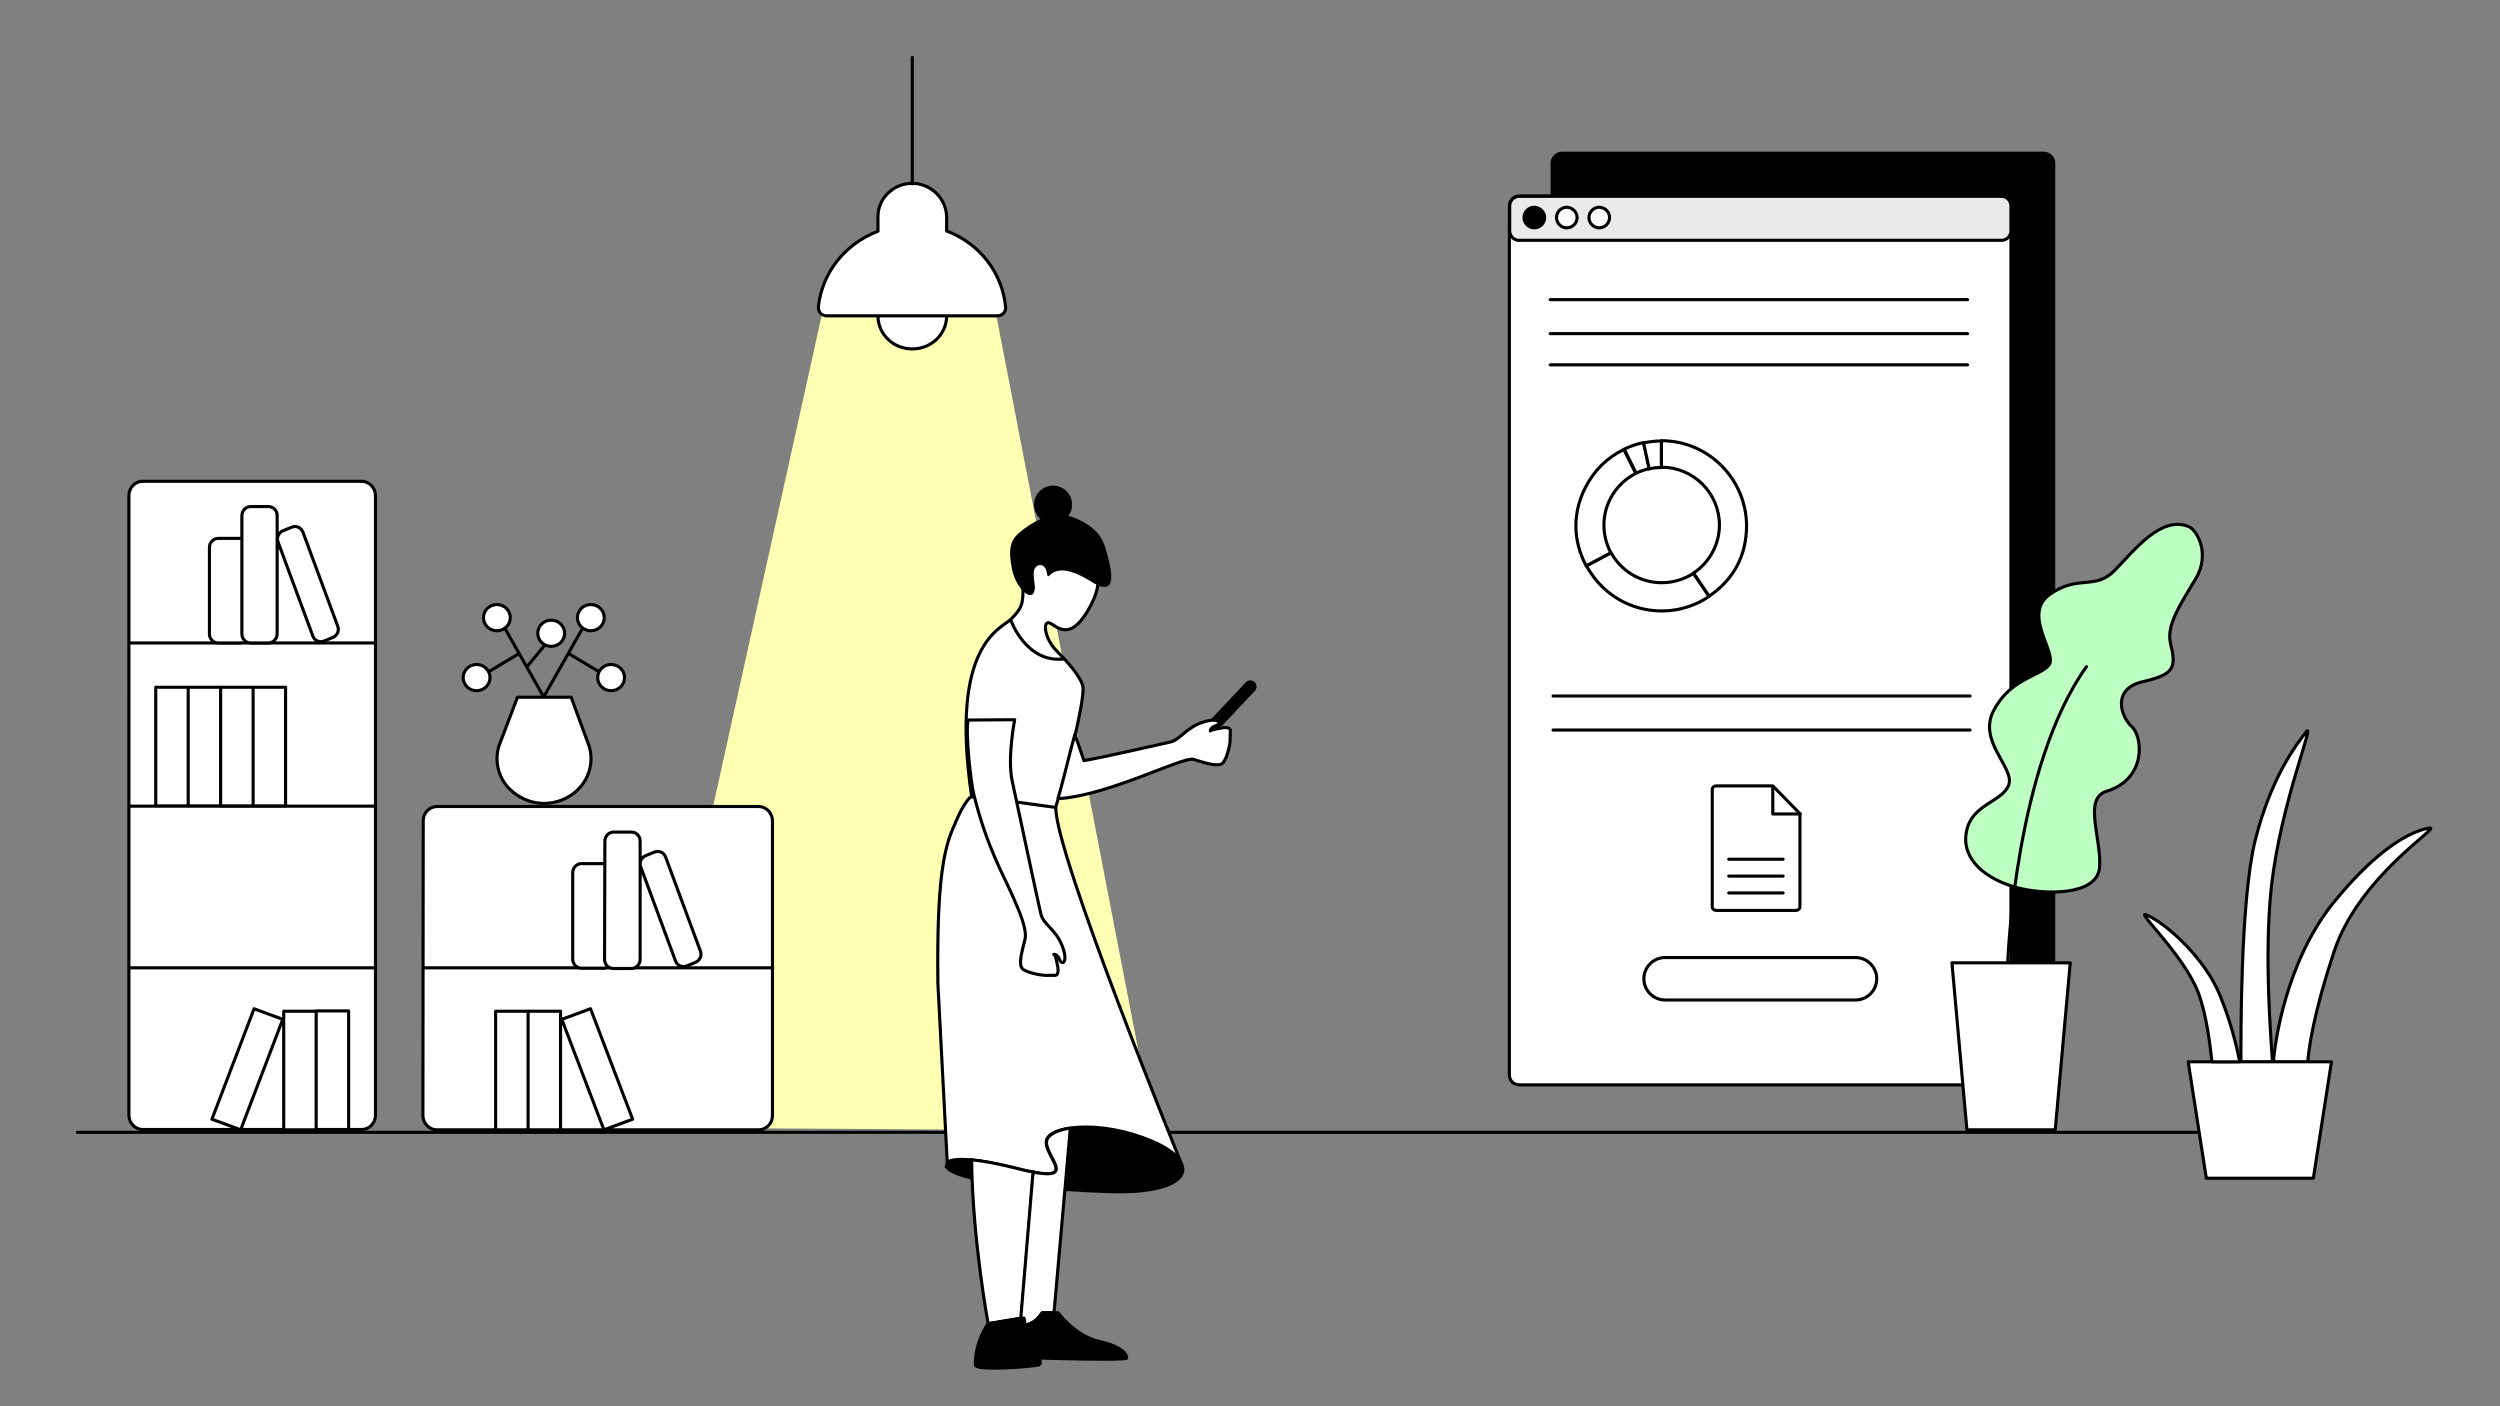
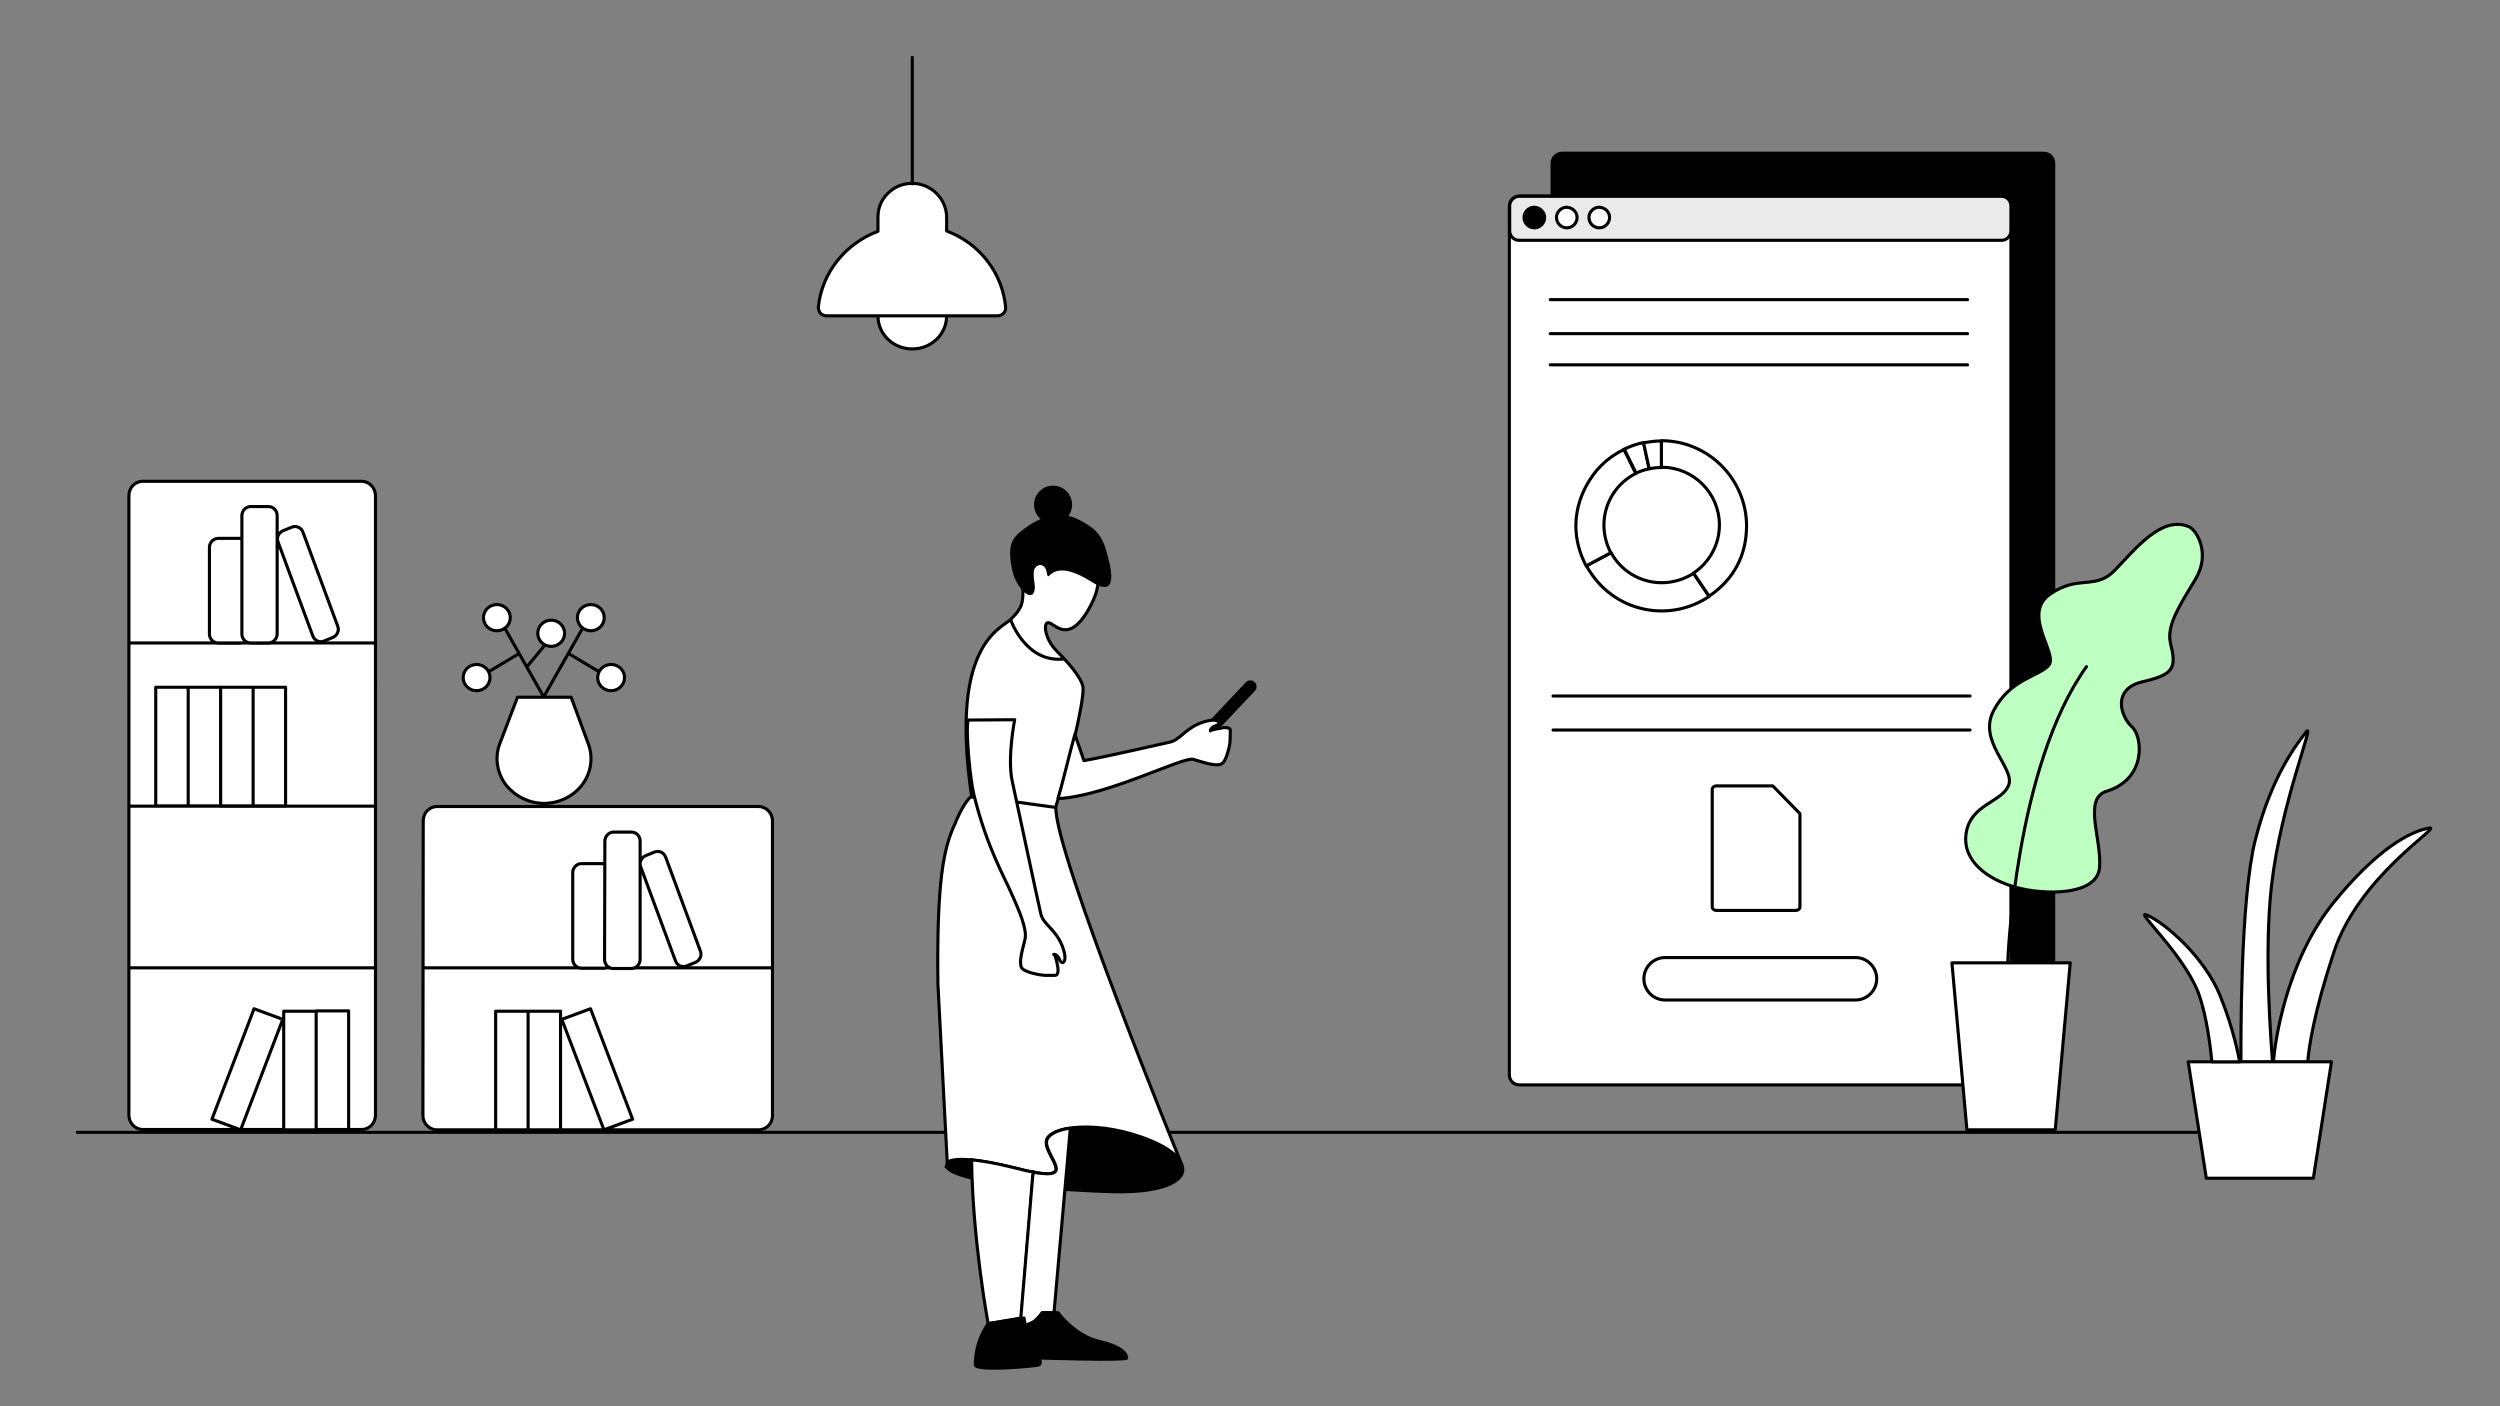
<svg xmlns="http://www.w3.org/2000/svg" version="1.1" id="uuid-ca019fea-dee3-4512-baad-abe5c020016a" x="0px" y="0px" viewBox="0 0 801 450.5" style="enable-background:new 0 0 801 450.5;" xml:space="preserve">
  <rect x="0" y="0" width="801" height="450.5" fill="#808080" stroke="none" />
  <style type="text/css">
	.st0{fill:none;stroke:#000000;stroke-linecap:round;stroke-linejoin:round;}
	.st1{fill:#FFFFB4;}
	.st2{fill:#FFFFFF;stroke:#000000;stroke-linecap:round;stroke-linejoin:round;}
	.st3{stroke:#000000;stroke-miterlimit:10;}
	.st4{fill:#FFFFFF;stroke:#000000;stroke-miterlimit:10;}
	.st5{stroke:#000000;stroke-linecap:round;stroke-linejoin:round;}
	.st6{fill:none;stroke:#000000;stroke-width:4;stroke-linecap:round;stroke-miterlimit:10;}
	.st7{fill:none;stroke:#000000;stroke-miterlimit:10;}
	.st8{fill:#EAEAEA;}
	.st9{fill:#FFFFFF;}
	.st10{fill:#FFFFFF;stroke:#000000;stroke-linecap:round;stroke-linejoin:round;stroke-miterlimit:10;}
	.st11{fill:#BEFFC2;stroke:#000000;stroke-linecap:round;stroke-linejoin:round;}
</style>
  <line class="st0" x1="24.8" y1="362.8" x2="718.5" y2="362.8" />
-   <polygon class="st1" points="264.1,97.3 205.7,361.3 369.7,362.3 318.1,95.3 " />
  <path id="Blumen_in_Vase" class="st2" d="M169.1,213.3l5.2-6.3 M152.7,221.3c2.4,0,4.3-1.9,4.3-4.2c0-2.3-1.9-4.2-4.3-4.2  s-4.3,1.9-4.3,4.2C148.4,219.4,150.3,221.3,152.7,221.3z M152.7,221.3c2.4,0,4.3-1.9,4.3-4.2c0-2.3-1.9-4.2-4.3-4.2  s-4.3,1.9-4.3,4.2C148.4,219.4,150.3,221.3,152.7,221.3z M166.3,209.4l-9.7,5.8 M195.8,221.3c2.4,0,4.3-1.9,4.3-4.2  c0-2.3-1.9-4.2-4.3-4.2c-2.4,0-4.3,1.9-4.3,4.2S193.4,221.3,195.8,221.3z M182.2,209.4l9.7,5.8 M159.2,202.1c2.4,0,4.3-1.9,4.3-4.2  c0-2.3-1.9-4.2-4.3-4.2s-4.3,1.9-4.3,4.2C154.9,200.2,156.8,202.1,159.2,202.1z M174.2,223.3l-12.5-22.1 M189.3,202.1  c2.4,0,4.3-1.9,4.3-4.2c0-2.3-1.9-4.2-4.3-4.2s-4.3,1.9-4.3,4.2C185,200.2,187,202.1,189.3,202.1z M174.2,223.3l12.5-22.1   M188.7,238.9c1.4,4.4,0.5,9.1-2.3,12.7c-2.9,3.7-7.4,5.8-12.1,5.8s-9.2-2.2-12.1-5.8c-2.8-3.6-3.7-8.4-2.3-12.7l5.9-15.5h17.2  L188.7,238.9z M176.6,207.1c2.4,0,4.3-1.9,4.3-4.2s-1.9-4.2-4.3-4.2c-2.4,0-4.3,1.9-4.3,4.2C172.3,205.2,174.2,207.1,176.6,207.1z" />
  <path id="Deckenleuchte_klein" class="st2" d="M303.3,101.2c0,5.9-4.9,10.6-11,10.6s-11-4.7-11-10.6 M292.3,18.4v40.5 M303.3,74  v-4.1c0.1-5.3-3.7-10-9.2-11c-3.2-0.5-6.5,0.3-8.9,2.4c-2.5,2-3.9,5-3.9,8.1v4.7c-10.6,4-18,13.4-19.1,24.3c0,0.7,0.2,1.4,0.7,2  c0.5,0.5,1.3,0.8,2,0.8h54.6c0.8,0,1.5-0.3,2-0.8s0.8-1.2,0.7-2C321.2,87.5,313.9,78,303.3,74z" />
  <g id="uuid-7537c6a9-f128-431d-81dd-9c2640f65010">
    <g>
      <path class="st2" d="M180,326.6l9.2-3.4l13.5,35.4l-9.2,3.4L180,326.6z M169.2,324h10.4v38h-10.4V324z M158.8,324h10.4v38h-10.4    V324z M247.5,310.1H135.6 M135.6,263c0-2.6,2-4.6,4.5-4.6H243c2.5,0,4.5,2.1,4.5,4.6v94.4c0,2.6-2,4.6-4.5,4.6H140    c-2.5,0-4.5-2.1-4.5-4.6L135.6,263L135.6,263z" />
      <path class="st2" d="M193.8,269.5c0-1.6,1.3-2.9,2.8-2.9h5.7c1.6,0,2.8,1.3,2.8,2.9v37.9c0,1.6-1.3,2.9-2.8,2.9h-5.8    c-1.6,0-2.8-1.3-2.8-2.9L193.8,269.5L193.8,269.5L193.8,269.5z M205.3,277.8c-0.6-1.5,0.2-3.1,1.7-3.7l2.7-1.1    c1.5-0.6,3.1,0.2,3.6,1.7l11.1,30c0.6,1.5-0.2,3.1-1.7,3.7l-2.7,1.1c-1.5,0.6-3.1-0.2-3.6-1.7L205.3,277.8z M193.8,310.2h-7.5    c-1.6,0-2.8-1.3-2.8-2.9v-27.7c0-1.6,1.3-2.9,2.8-2.9h7.5" />
      <path class="st2" d="M41.4,258.3h78.7 M120.3,310.1H41.3 M60.3,220.2h10.4v38H60.3L60.3,220.2L60.3,220.2z M49.9,220.2h10.4v38    H49.9V220.2z M120.3,206H41.3 M120.3,357.3c0,2.6-2,4.6-4.5,4.6h-70c-2.5,0-4.5-2.1-4.5-4.6V158.8c0-2.6,2-4.6,4.5-4.6h70    c2.5,0,4.5,2.1,4.5,4.6V357.3L120.3,357.3z" />
      <path class="st2" d="M77.5,165.2c0-1.6,1.3-2.9,2.8-2.9h5.7c1.6,0,2.8,1.3,2.8,2.9v37.9c0,1.6-1.3,2.9-2.8,2.9h-5.7    c-1.6,0-2.8-1.3-2.8-2.9V165.2z M89.1,173.7c-0.6-1.5,0.2-3.1,1.7-3.7l2.7-1.1c1.5-0.6,3.1,0.2,3.6,1.7l11.1,30    c0.6,1.5-0.2,3.1-1.7,3.7l-2.7,1.1c-1.5,0.6-3.1-0.2-3.6-1.7L89.1,173.7z M77.1,206h-7.2c-1.6,0-2.8-1.3-2.8-2.9v-27.7    c0-1.6,1.3-2.9,2.8-2.9h7.2" />
    </g>
    <path class="st2" d="M81.1,220.2h10.4v38H81.1V220.2L81.1,220.2z M70.7,220.2h10.4v38H70.7V220.2L70.7,220.2z" />
    <path class="st2" d="M90.6,326.6l-9.2-3.4l-13.5,35.4l9.2,3.4L90.6,326.6z M101.3,324H90.9v38h10.4V324z M101.3,361.9h10.4v-38   h-10.4V361.9z" />
  </g>
  <g id="Person-2">
    <path class="st2" d="M310.8,255.5c-2.6,2.6-4.8,8.4-4.8,8.4c-3.6,7.6-5.9,18-5.5,51.2l3,57.5c0,0,1.1-3.5,22.2,1.8   c21.1,5.3,9.5-3.1,9.5-8.4c0-5.3,17.1-7.5,33.8-0.4c5,2.1,8.1,4.5,9.3,6.7c0,0-40.4-99.1-40-113.5" />
    <path class="st3" d="M303.6,372.9c0,0,1.1-3.5,22.2,1.8c21.1,5.3,9.6-3.4,9.6-8.7c0-5.3,17-7.1,33.7-0.1   c16.7,7.1,12.2,16.7-13.3,15.9c0,0-46-1.3-52.2-7.5C303.6,374.3,302.9,373.4,303.6,372.9z" />
    <path class="st4" d="M325.6,374.3c-6.4-1.6-11-2.4-14.3-2.7c0.3,25.7,5.3,52.5,5.3,52.5l10.6-1.8l3.9-46.8   C329.6,375.3,327.8,374.9,325.6,374.3L325.6,374.3z" />
    <path class="st4" d="M328.7,424.5c0,0,0.9,0,2.4-0.9c1.5-0.9,2.9-3,2.9-3h3.7l5.2-58.7c0,0-0.2-0.2-0.4-0.4   c-4.4,0.7-7.2,2.4-7.2,4.5c0,4.8,9.3,12-4.1,9.6l-0.3,1l-4.1,48.8c-0.3,0.3,0.9,0.4,2.6,0.4L328.7,424.5L328.7,424.5z" />
    <path class="st5" d="M361,435.1c0-0.9-0.9-3.5-8.8-5.3c-7.9-1.8-13.2-9.2-13.2-9.2h-5.1c0,0-1.4,2.1-2.9,3   c-1.5,0.9-2.4,0.9-2.4,0.9l4.4,10.6C333.1,435.1,361,436,361,435.1z" />
    <path class="st5" d="M316.6,424.1c-3.9,5.8-4.1,11.1-4.1,13.2s19,0.5,20.3,0c2.3-0.9-4.2-9.5-4.7-15L316.6,424.1z" />
    <path id="Oberkörper" class="st4" d="M338.2,258.7c3.6-10.9,9.2-33.7,8.8-38.4c-0.3-3.3-5.9-9.2-8.5-11.8   c-3.9-3.9-4.5-9.8-2.2-8.9c2.2,0.9,6.2,6.1,12.1-3.7c6.3-10.5,2-14,2-14l-18.3-8.5l-4.4,13.9c0.3,6.2-0.4,7.7-3.7,11   c-3.1,3.2-19.9,7.8-12.7,56.8C311.5,255,338.2,258.7,338.2,258.7z" />
    <line id="Handy" class="st6" x1="400.6" y1="220" x2="385.6" y2="235.9" />
    <path id="Ausschnitt" class="st7" d="M341.1,211.1c-12.3,1.6-17.2-12.3-17.2-12.3" />
    <path id="Arm" class="st2" d="M391.2,233.3c-2.6,0.4-3.3,0.7-3.4,0.9c0-0.3,0.2-1.2,1.8-1.7c2.1-0.7,0.9-2.9-4.5-1   c-5.4,1.9-7.1,5.7-10.4,6.3c-3.3,0.7-19.9,4.6-27.4,5.9l-2.9-8.4c-1.9,6.7-3.7,14.9-5.4,20.4c0.4,0.1,0.8,0.1,1.2,0.1   c15.9-1.4,39-13.5,42.2-12.5c3.2,1,7.1,2.3,8.9,1.5c1.7-0.7,2.8-6.4,2.8-7.2c0-0.8,0.1-2.5,0.1-3.3   C394.5,232.6,391.2,233.2,391.2,233.3L391.2,233.3z" />
    <path id="Arm-2" class="st2" d="M312.1,254.9c4.2,16.8,9.5,25.6,12.4,32.3c1.9,4.4,4.7,10.5,3.9,13.8c-0.8,3.3-2,7.2-1.1,9   c0.8,1.6,6.5,2.5,7.4,2.5h3.3c1.6,0,0.8-3.3,0.8-3.3c-0.8-4.1-1.2-3.4-1.2-3.4s1.1-0.3,1.9,1.7c0.8,2,2.9,0.8,0.8-4.5   c-2.1-5.3-6-6.8-6.8-10.1c-0.8-3.3-7.6-35.3-9.2-42.7c-1.6-7.4,0.8-19.6,0.8-19.6l-14.9,0.1C309.3,234,310.9,250.4,312.1,254.9   L312.1,254.9z" />
    <g id="Haare">
      <circle cx="337.4" cy="161.7" r="6.1" />
      <path d="M355.1,178.9c-1.4-5.3-2.1-9-10.1-12.7c-8-3.7-15.4,2-18.1,4.2s-4.2,4.6-2.6,12.2c1.2,5.8,6.4,10.8,7.2,6.4    c0.3-1.8-0.4-2.7-0.3-5.6c0.1-2.7,3.6-3.6,4.2,0.1c0.7,4.4,0.6-5.9,14.6,3.1C352,187.8,358.5,191.6,355.1,178.9L355.1,178.9z" />
    </g>
  </g>
  <g>
    <g id="Hintergrund-4">
      <g id="Browserfenster_00000064311597919488275350000006426259368362521224_">
        <path class="st5" d="M500.5,49.1h154.3c1.8,0,3.2,1.4,3.2,3.2v278.4c0,1.8-1.4,3.2-3.2,3.2H500.5c-1.8,0-3.2-1.4-3.2-3.2V52.3     C497.3,50.6,498.7,49.1,500.5,49.1z" />
        <path class="st2" d="M486.8,62.8h154.3c1.8,0,3.2,1.4,3.2,3.2v278.4c0,1.8-1.4,3.2-3.2,3.2H486.8c-1.8,0-3.2-1.4-3.2-3.2V66     C483.6,64.3,485,62.8,486.8,62.8z" />
        <path class="st8" d="M486.7,62.9h154.6c1.7,0,3,1.4,3,3.1v7.9c0,1.7-1.3,3.1-3,3.1H486.7c-1.7,0-3-1.4-3-3.1V66     C483.7,64.3,485.1,62.9,486.7,62.9" />
        <path class="st0" d="M486.7,62.9h154.6c1.7,0,3,1.4,3,3.1v7.9c0,1.7-1.3,3.1-3,3.1H486.7c-1.7,0-3-1.4-3-3.1V66     C483.7,64.3,485.1,62.9,486.7,62.9L486.7,62.9z" />
        <path d="M494.9,69.7c0,1.8-1.5,3.3-3.3,3.3c-1.8,0-3.3-1.5-3.3-3.3s1.5-3.3,3.3-3.3C493.4,66.5,494.9,67.9,494.9,69.7" />
        <path class="st0" d="M494.9,69.7c0,1.8-1.5,3.3-3.3,3.3c-1.8,0-3.3-1.5-3.3-3.3s1.5-3.3,3.3-3.3     C493.4,66.5,494.9,67.9,494.9,69.7z" />
        <path class="st9" d="M505.3,69.7c0,1.8-1.5,3.3-3.3,3.3c-1.8,0-3.3-1.5-3.3-3.3s1.5-3.3,3.3-3.3     C503.8,66.5,505.3,67.9,505.3,69.7" />
        <path class="st0" d="M505.3,69.7c0,1.8-1.5,3.3-3.3,3.3c-1.8,0-3.3-1.5-3.3-3.3s1.5-3.3,3.3-3.3     C503.8,66.5,505.3,67.9,505.3,69.7z" />
        <path class="st9" d="M515.7,69.7c0,1.8-1.5,3.3-3.3,3.3c-1.8,0-3.3-1.5-3.3-3.3s1.5-3.3,3.3-3.3     C514.3,66.5,515.7,67.9,515.7,69.7" />
        <path class="st0" d="M515.7,69.7c0,1.8-1.5,3.3-3.3,3.3c-1.8,0-3.3-1.5-3.3-3.3s1.5-3.3,3.3-3.3     C514.3,66.5,515.7,67.9,515.7,69.7z" />
        <line class="st0" x1="496.7" y1="96" x2="630.4" y2="96" />
        <line class="st0" x1="496.7" y1="106.9" x2="630.4" y2="106.9" />
        <line class="st0" x1="496.7" y1="116.9" x2="630.4" y2="116.9" />
        <line class="st0" x1="497.6" y1="223" x2="631.2" y2="223" />
        <line class="st0" x1="497.6" y1="233.9" x2="631.2" y2="233.9" />
      </g>
    </g>
    <g id="Topfpflanze_00000011015265435572066370000005517555882233713800_">
      <g>
        <path class="st10" d="M728.1,340.2c-0.4-6.2-2.8-34.6-0.3-56.5c3-26.4,14.1-53,11.1-49.2c-3,3.9-11.1,14.1-16.3,34.6     c-4.9,19.4-4.6,65.4-4.6,71.2H728.1L728.1,340.2z" />
        <path class="st10" d="M778.4,265.3c-6.2,1-16.9,6.8-30.9,24.1c-15.2,19-18.7,45-19.1,50.9h11c0.3-4.4,2-16,8.3-35     C755.6,280.7,782.6,264.6,778.4,265.3z" />
      </g>
      <polygon class="st10" points="741.2,377.5 706.9,377.5 701.1,340.2 747,340.2   " />
      <path class="st10" d="M708.7,340.2h8.9c-0.3-1.4-1.8-10.1-6.2-21c-4.8-12.1-17.2-23.2-23.5-26c-4.4-2,11.1,11.7,16.3,24.5    C707.2,325.5,708.3,336.6,708.7,340.2z" />
    </g>
    <g id="uuid-66f9a570-c48b-4b33-a9fe-0e30615c29e2">
      <path class="st11" d="M701.4,168.8c2.6,1.2,6.9,8.8,2,16.8c-4.8,8-9.3,14.7-8,20.4c2,8,1.2,10.1-8.8,12.4    c-10.1,2.3-7.1,11.2-3.6,14.4c3.6,3.2,4.8,16.8-8,20.7c-7.7,2.3-1.6,15.2-2.3,24.4c-0.7,9.2-17.8,8.9-26.8,6.4    c-9-2.5-17.5-8.5-15.9-17.6c1.6-9.2,11.5-9.6,13.6-15.2c2-5.5-10.1-14-4.8-23.9c5.3-10.1,14.4-10.8,17.6-14.4    c3.2-3.6-8.8-16.3,0.4-22.8c9.2-6.4,14.4-1.2,20.7-7.6C683.8,176.4,692.5,164.9,701.4,168.8L701.4,168.8z" />
      <path class="st0" d="M643.3,307.9c0,0,2.3-62.3,25.2-94.3" />
      <polygon class="st2" points="658.5,362 630.2,362 625.4,308.5 663.3,308.5   " />
    </g>
    <g id="Gegenstände_00000134941792288227981670000000460558496557360299_">
      <g id="Dokument">
        <path class="st2" d="M568,251.8h-18.1c-0.7,0-1.3,0.5-1.3,1.1v37.7c0,0.6,0.6,1.1,1.3,1.1h25.5c0.7,0,1.3-0.5,1.3-1.1v-29.9     L568,251.8L568,251.8z" />
-         <path class="st0" d="M576.8,260.8H568V252 M553.9,275.3h17.4 M553.9,280.7h17.4 M553.9,286.1h17.4" />
      </g>
    </g>
    <g id="Digitale_Elemente">
      <g id="Kreisdiagramm_V2">
        <path class="st2" d="M532.4,186.7c-7,0-13.1-3.9-16.2-9.6l-7.9,4.2c0.4,0.8,1,1.7,1.5,2.4c8.4,12.5,25.3,15.8,37.8,7.4l-5-7.4     C539.6,185.6,536.1,186.7,532.4,186.7L532.4,186.7z" />
        <path class="st2" d="M532.3,141.2v8.5c0,0,0,0,0.1,0c10.2,0,18.5,8.3,18.5,18.5c0,6.4-3.3,12.1-8.3,15.4l5,7.4     c7.9-5.3,12-13.1,12-22.6C559.5,153.4,547.3,141.2,532.3,141.2L532.3,141.2z" />
        <path class="st2" d="M513.9,168.2c0-7.2,4.2-13.5,10.2-16.5l-3.8-7.7c-5.5,2.7-9.5,6.7-12.3,12.1c-4.2,8.2-4.1,17,0.2,25.2     l7.9-4.2C514.7,174.4,513.9,171.4,513.9,168.2L513.9,168.2z" />
        <path class="st2" d="M528.4,150.2l-1.8-8.4c-2.4,0.5-4,1.1-6.2,2.1l3.8,7.7C525.5,151,526.9,150.5,528.4,150.2z" />
        <path class="st2" d="M528.4,150.2c1.5-0.3,2.5-0.4,3.9-0.4v-8.5c-1.4-0.1-4.2,0.3-5.7,0.6L528.4,150.2L528.4,150.2z" />
      </g>
    </g>
    <path class="st0" d="M594.5,320.4h-61c-3.7,0-6.8-3-6.8-6.8v0c0-3.7,3-6.8,6.8-6.8h61c3.7,0,6.8,3,6.8,6.8v0   C601.3,317.3,598.3,320.4,594.5,320.4z" />
  </g>
</svg>